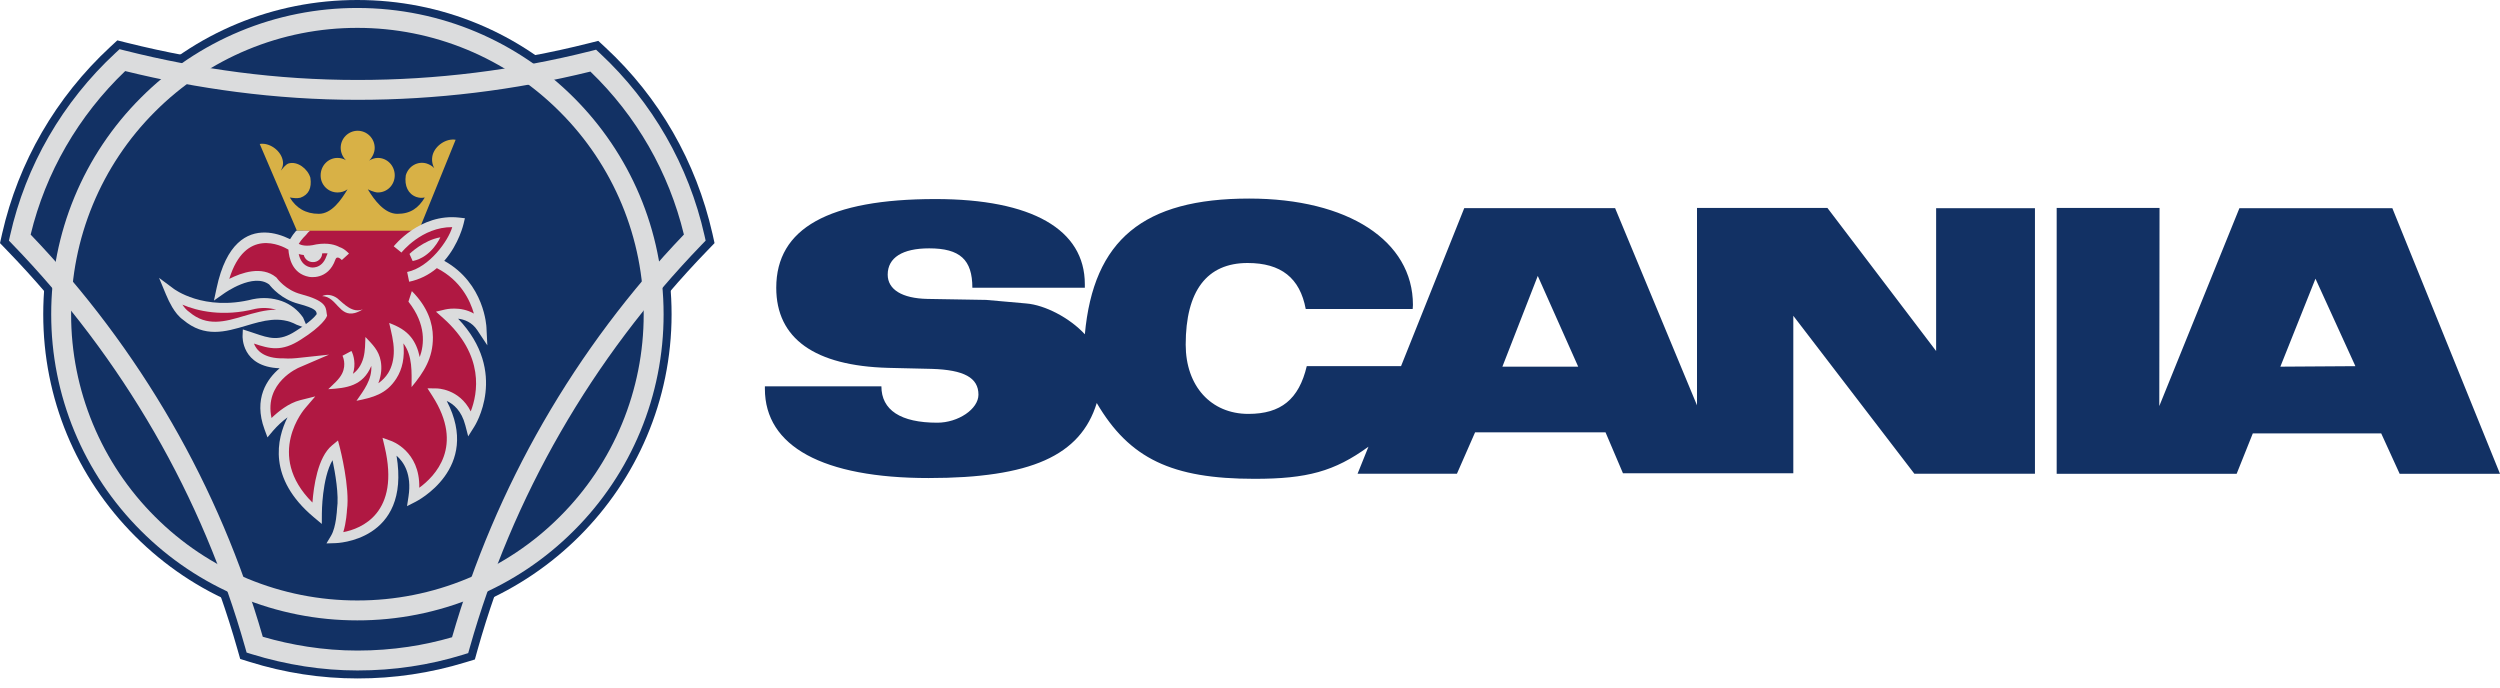
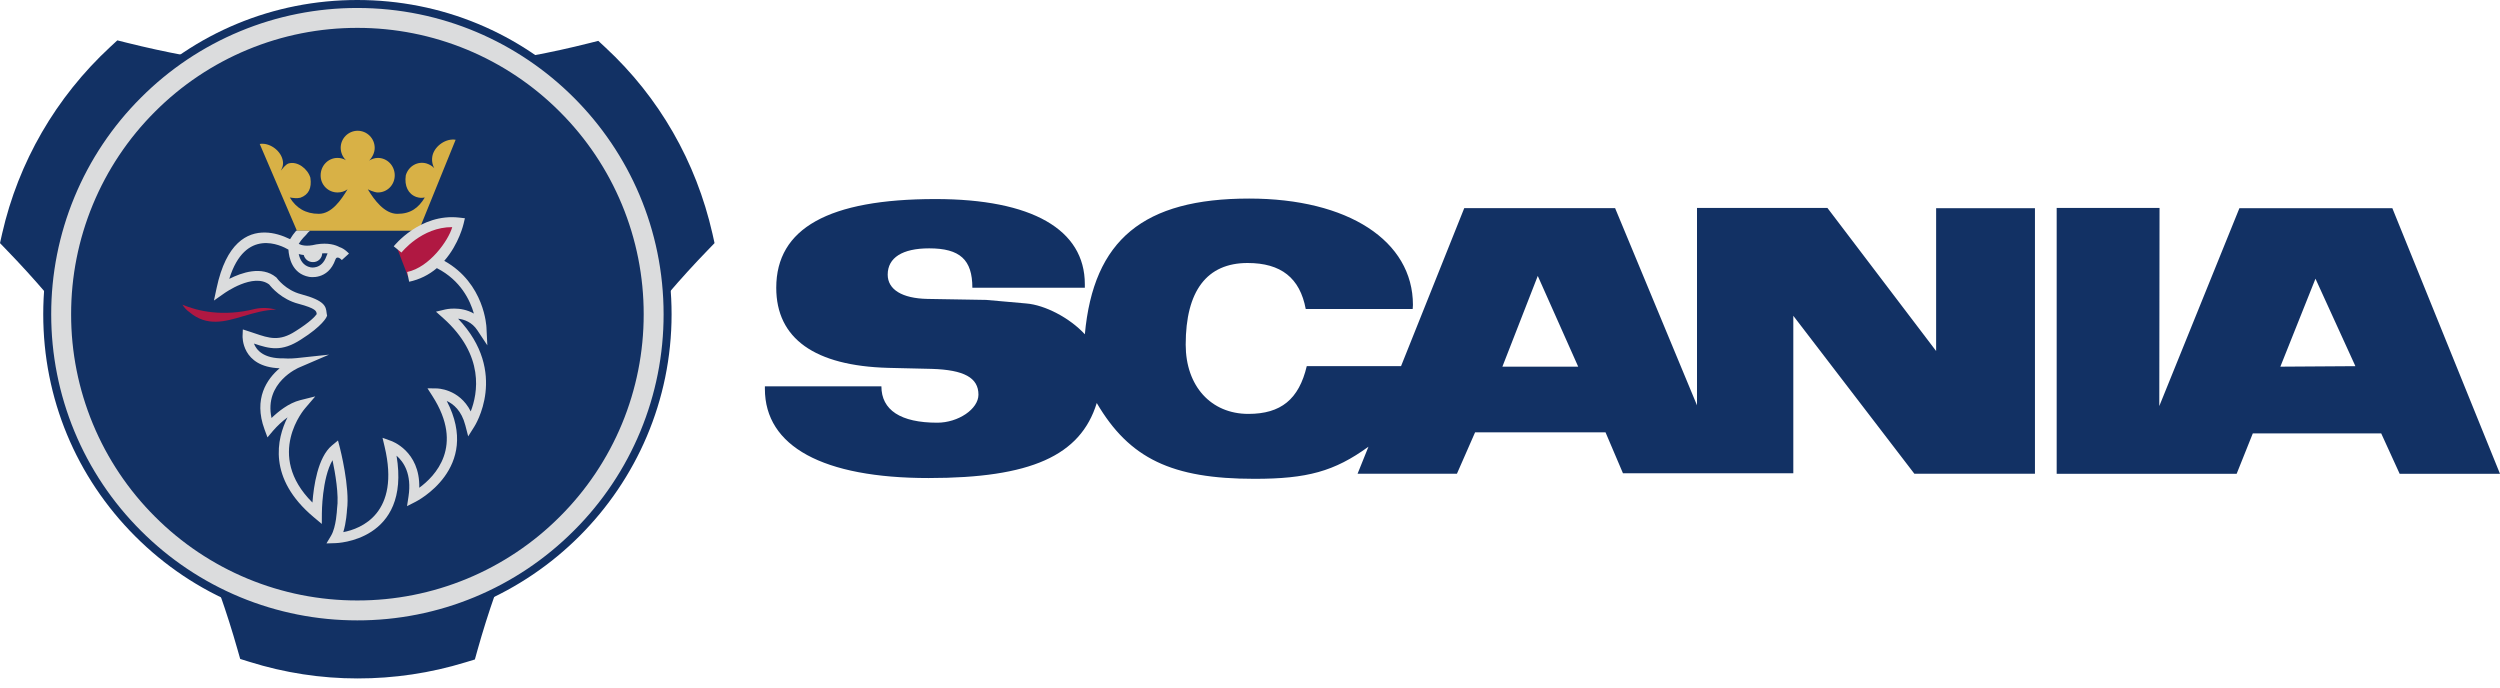
<svg xmlns="http://www.w3.org/2000/svg" width="200" height="55" viewBox="0 0 200 55" fill="none">
  <path fill-rule="evenodd" clip-rule="evenodd" d="M28.603 5.738C34.869 5.738 41.093 4.979 47.103 3.46L47.863 3.269L48.432 3.796C52.734 7.783 55.687 12.93 56.995 18.689L57.163 19.448L56.615 20.017C47.925 28.983 41.555 40.056 38.201 51.997L37.99 52.757L37.231 52.988C34.435 53.845 31.527 54.279 28.602 54.275C25.691 54.275 22.781 53.833 19.955 52.946L19.216 52.715L19.006 51.978C15.63 40.056 9.26 29.006 0.549 20.018L0 19.449L0.17 18.69C1.477 12.953 4.471 7.785 8.817 3.755L9.387 3.229L10.146 3.419C16.306 4.957 22.507 5.738 28.603 5.738Z" fill="#123164" />
  <path fill-rule="evenodd" clip-rule="evenodd" d="M3.459 25.144C3.459 18.415 6.075 12.108 10.821 7.363C15.568 2.617 21.874 0 28.583 0C35.312 0 41.62 2.616 46.365 7.363C51.111 12.108 53.727 18.415 53.727 25.144C53.727 38.983 42.441 50.267 28.583 50.267C21.874 50.267 15.568 47.651 10.821 42.906C6.075 38.158 3.459 31.852 3.459 25.144Z" fill="#123164" />
-   <path d="M10.015 5.686C8.159 7.46 6.564 9.489 5.278 11.711C4.003 13.915 3.051 16.291 2.452 18.767C6.799 23.303 10.584 28.345 13.726 33.785C16.845 39.186 19.295 44.947 21.022 50.941C22.178 51.279 23.373 51.547 24.601 51.736C25.905 51.937 27.241 52.045 28.603 52.045C29.992 52.045 31.346 51.942 32.663 51.746C33.846 51.57 35.016 51.314 36.164 50.98C37.895 44.969 40.348 39.191 43.468 33.77C46.599 28.334 50.375 23.296 54.712 18.764C53.512 13.794 50.917 9.271 47.232 5.726C41.136 7.227 34.881 7.986 28.603 7.986C25.327 7.986 22.096 7.767 18.915 7.355C15.919 6.967 12.948 6.41 10.015 5.686ZM3.904 10.914C5.341 8.431 7.142 6.178 9.247 4.229L9.565 3.934L9.98 4.039C12.988 4.8 16.037 5.383 19.114 5.784C22.202 6.185 25.363 6.397 28.603 6.397C34.897 6.398 41.167 5.62 47.27 4.081L47.686 3.975L48.004 4.271C52.192 8.172 55.103 13.248 56.358 18.832L56.452 19.25L56.154 19.557C51.783 24.077 47.986 29.119 44.848 34.567C41.719 40 39.276 45.799 37.574 51.833L37.457 52.248L37.043 52.377C35.685 52.797 34.298 53.112 32.894 53.321C31.494 53.531 30.062 53.637 28.603 53.637C27.164 53.637 25.747 53.523 24.364 53.31C22.936 53.088 21.526 52.762 20.145 52.335L19.729 52.206L19.612 51.791C17.914 45.775 15.474 39.993 12.346 34.581C9.197 29.128 5.389 24.082 1.009 19.557L0.714 19.25L0.808 18.832C1.432 16.051 2.476 13.381 3.904 10.914Z" fill="#DBDCDD" />
  <path d="M4.097 25.144C4.092 21.926 4.724 18.74 5.955 15.767C7.185 12.794 8.991 10.093 11.268 7.82C13.538 5.541 16.237 3.733 19.208 2.501C22.179 1.268 25.365 0.635 28.582 0.638C35.35 0.638 41.477 3.38 45.912 7.815C50.347 12.249 53.088 18.375 53.088 25.144C53.092 28.361 52.459 31.546 51.226 34.518C49.994 37.489 48.186 40.187 45.906 42.457C43.633 44.735 40.933 46.541 37.96 47.772C34.987 49.003 31.799 49.635 28.582 49.63C25.366 49.633 22.18 49.001 19.209 47.77C16.238 46.539 13.54 44.732 11.269 42.455C8.992 40.184 7.187 37.486 5.956 34.515C4.725 31.544 4.093 28.36 4.097 25.144ZM12.394 8.939C10.264 11.066 8.576 13.592 7.426 16.373C6.275 19.154 5.685 22.134 5.69 25.144C5.686 28.151 6.277 31.129 7.428 33.907C8.578 36.684 10.267 39.207 12.396 41.331C14.519 43.459 17.042 45.148 19.82 46.299C22.597 47.45 25.575 48.04 28.582 48.037C31.591 48.041 34.571 47.451 37.352 46.301C40.133 45.151 42.659 43.462 44.785 41.333C46.916 39.21 48.605 36.687 49.757 33.908C50.908 31.13 51.499 28.151 51.495 25.144C51.499 22.134 50.909 19.153 49.757 16.372C48.606 13.592 46.916 11.066 44.785 8.94C42.66 6.809 40.134 5.12 37.353 3.968C34.572 2.817 31.591 2.226 28.582 2.23C25.574 2.227 22.596 2.817 19.818 3.969C17.04 5.12 14.517 6.809 12.394 8.939Z" fill="#DBDCDD" />
-   <path d="M20.26 23.932C21.018 23.776 21.805 23.829 22.537 24.085C23.232 24.334 23.831 24.796 24.248 25.406L24.634 26.31L23.732 25.979C22.391 25.254 21.04 25.655 19.713 26.05C18.027 26.55 16.372 27.042 14.647 25.583C14.296 25.335 14.008 24.959 13.779 24.576C13.589 24.251 13.422 23.914 13.28 23.565L12.725 22.231L13.885 23.093C13.891 23.099 16.287 24.941 20.238 23.934L20.26 23.932Z" fill="#DBDCDD" />
-   <path fill-rule="evenodd" clip-rule="evenodd" d="M28.055 17.34C26.367 17.34 24.806 17.656 24.195 18.521C24.195 18.521 23.519 19.153 23.392 19.702C23.392 19.702 19.069 16.769 17.718 23.14C17.718 23.14 20.335 21.262 21.832 22.485C21.832 22.485 22.591 23.562 23.984 23.919C25.882 24.427 25.672 24.806 25.756 25.206C25.756 25.206 25.503 25.797 23.858 26.83C22.234 27.884 21.305 27.378 19.808 26.894C19.808 26.894 19.703 29.108 22.677 29.066C22.677 29.066 23.163 29.108 23.752 29.046C23.752 29.046 20.187 30.541 21.538 34.214C21.538 34.214 22.761 32.735 24.112 32.397C24.112 32.397 20.25 36.784 25.357 41.068C25.357 41.068 25.357 37.145 26.812 35.942C26.812 35.942 27.613 39.062 27.36 40.772C27.36 40.772 27.296 42.269 26.831 43.05C26.831 43.05 32.886 42.924 31.156 35.646C31.156 35.646 33.582 36.469 33.076 39.781C33.076 39.781 38.517 37.06 34.932 31.47C34.932 31.47 36.978 31.47 37.611 33.916C37.611 33.916 40.522 29.423 35.712 25.14C35.712 25.14 37.526 24.698 38.517 26.195C38.517 26.195 38.391 22.778 35.164 21.112C34.426 20.71 35.586 19.529 35.29 18.876L28.055 17.34Z" fill="#B01842" />
  <path fill-rule="evenodd" clip-rule="evenodd" d="M31.81 19.955C31.81 19.955 33.772 17.465 36.703 17.803C36.703 17.803 35.882 21.474 32.653 22.149L31.81 19.955Z" fill="#B01842" />
-   <path fill-rule="evenodd" clip-rule="evenodd" d="M32.759 20.314C32.759 20.314 33.877 19.217 35.227 18.985C35.227 18.985 34.553 20.568 33.013 20.883L32.759 20.314ZM26.978 23.857C26.621 23.605 26.155 23.499 25.775 23.688C26.936 23.73 27.126 25.376 28.392 25.039C28.624 24.975 28.834 24.871 29.024 24.743C28.203 25.08 27.527 24.321 26.978 23.857ZM33.579 28.566C33.434 27.885 33.202 27.372 32.876 26.968C32.458 26.449 31.883 26.113 31.134 25.84C31.3 26.567 31.5 27.292 31.505 28.043C31.51 28.743 31.358 29.348 31.05 29.848C30.847 30.169 30.581 30.445 30.267 30.66C30.529 29.964 30.546 29.372 30.462 28.901C30.306 28.024 29.804 27.565 29.235 26.959C29.211 27.499 29.219 28.052 29.084 28.582C28.909 29.251 28.576 29.657 28.235 29.904C28.48 29.148 28.304 28.437 28.117 28.078L27.4 28.458C27.412 28.491 27.733 29.138 27.371 29.878C27.13 30.369 26.642 30.754 26.261 31.135C27.712 31.049 29.028 30.895 29.704 29.275C29.771 30.359 29.107 31.226 28.518 32.064C29.815 31.803 30.904 31.541 31.703 30.29C32.202 29.518 32.383 28.581 32.272 27.468C33.02 28.472 32.926 29.779 32.926 30.966C33.911 29.772 34.644 28.648 34.632 26.971C34.624 25.857 34.224 24.563 32.948 23.288L32.674 24.132C34.112 25.957 33.944 27.57 33.579 28.566Z" fill="#DBDCDD" />
  <path d="M22.095 24.775C21.552 24.62 20.98 24.598 20.426 24.708C17.799 25.376 15.774 24.872 14.59 24.373C14.745 24.602 14.922 24.808 15.117 24.942L15.136 24.956L15.149 24.965C16.553 26.159 18.008 25.727 19.49 25.286C20.344 25.035 21.206 24.779 22.095 24.775Z" fill="#B01842" />
  <path fill-rule="evenodd" clip-rule="evenodd" d="M29.425 15.146C29.932 15.989 30.754 17.107 31.788 17.107C32.842 17.107 33.476 16.643 33.983 15.8C33.687 15.842 33.603 15.842 33.308 15.758C32.653 15.524 32.337 14.871 32.463 14.028C32.675 13.291 33.412 12.867 34.13 13.079C34.383 13.163 34.595 13.291 34.743 13.458C34.564 13.129 34.518 12.744 34.615 12.383C34.826 11.645 35.691 11.053 36.451 11.18L33.498 18.457H23.752L20.778 11.517C21.517 11.39 22.382 11.981 22.592 12.719C22.698 13.077 22.634 13.352 22.466 13.647C22.614 13.478 22.846 13.162 23.078 13.078C23.795 12.867 24.618 13.5 24.83 14.217C24.956 15.06 24.682 15.587 24.027 15.819C23.732 15.884 23.479 15.841 23.184 15.799C23.691 16.642 24.45 17.106 25.505 17.106C26.538 17.106 27.297 15.989 27.804 15.144C27.571 15.312 27.29 15.4 27.002 15.397C26.823 15.397 26.646 15.361 26.48 15.292C26.315 15.223 26.165 15.122 26.04 14.994C25.914 14.867 25.815 14.715 25.748 14.549C25.681 14.383 25.649 14.205 25.651 14.026C25.651 13.266 26.243 12.633 27.002 12.633C27.234 12.633 27.488 12.697 27.677 12.823C27.412 12.56 27.26 12.205 27.255 11.832C27.253 11.471 27.394 11.125 27.647 10.868C27.9 10.611 28.244 10.465 28.604 10.46C29.363 10.46 29.976 11.073 29.976 11.832C29.976 12.211 29.786 12.591 29.533 12.845C29.745 12.718 29.976 12.633 30.228 12.633C30.988 12.633 31.579 13.266 31.579 14.026C31.579 14.785 30.988 15.397 30.228 15.397C29.932 15.398 29.425 15.146 29.425 15.146Z" fill="#D8B146" />
  <path d="M26.208 20.271C26.064 20.259 25.92 20.259 25.777 20.27C25.771 20.46 25.69 20.64 25.552 20.771C25.413 20.901 25.229 20.972 25.039 20.967C24.87 20.971 24.704 20.917 24.57 20.815C24.436 20.712 24.34 20.566 24.299 20.402C24.163 20.387 24.029 20.361 23.898 20.322C23.991 20.757 24.235 21.272 24.857 21.39C24.859 21.391 25.736 21.576 26.111 20.503L26.112 20.499C26.141 20.414 26.173 20.339 26.208 20.271ZM24.802 18.459C24.694 18.542 24.599 18.64 24.519 18.751L24.497 18.781L24.469 18.809C24.468 18.81 24.1 19.156 23.898 19.511C24.102 19.62 24.525 19.744 25.261 19.56L25.291 19.553C26.26 19.389 26.867 19.606 27.157 19.765C27.569 19.89 27.916 20.285 27.918 20.286L27.346 20.805C27.345 20.803 26.97 20.383 26.835 20.76H26.834C26.238 22.466 24.718 22.148 24.714 22.146C23.36 21.891 23.113 20.593 23.074 19.969C22.503 19.633 19.619 18.177 18.342 22.309C19.323 21.811 20.942 21.246 22.083 22.177L22.127 22.215L22.153 22.251C22.155 22.253 22.833 23.213 24.081 23.535L24.083 23.536C26.011 24.05 26.07 24.53 26.127 25.014C26.132 25.057 26.137 25.101 26.143 25.127L26.169 25.248L26.12 25.362C26.12 25.365 25.817 26.068 24.069 27.167C22.529 28.165 21.573 27.907 20.314 27.485C20.516 28.005 21.081 28.692 22.671 28.669H22.698C22.7 28.669 23.167 28.709 23.709 28.651L26.324 28.371L23.908 29.411C23.9 29.416 21.105 30.589 21.723 33.441C22.234 32.945 23.09 32.245 24.014 32.014L25.222 31.711L24.412 32.658C24.403 32.669 21.143 36.375 24.996 40.204C25.09 38.926 25.417 36.578 26.557 35.636L27.039 35.238L27.196 35.842C27.198 35.851 28.008 39.007 27.758 40.798C27.752 40.91 27.702 41.794 27.463 42.572C28.878 42.299 32.041 41.087 30.77 35.737L30.601 35.024L31.29 35.273C31.297 35.275 33.607 36.059 33.542 39.02C34.787 38.116 37.171 35.7 34.597 31.688L34.197 31.064L34.935 31.075C34.942 31.075 36.735 31.075 37.659 32.913C38.208 31.506 38.81 28.434 35.447 25.441L34.877 24.934L35.619 24.757C35.624 24.756 36.83 24.461 37.912 25.087C37.606 24.016 36.848 22.432 34.981 21.468L34.974 21.464C34.965 21.459 34.957 21.455 34.949 21.45C34.313 21.993 33.551 22.368 32.733 22.539L32.572 21.759C34.367 21.384 35.877 19.235 36.179 18.17C33.732 18.155 32.122 20.198 32.117 20.204L31.498 19.705C31.505 19.697 33.596 17.045 36.747 17.408L37.192 17.459L37.089 17.894C37.088 17.901 36.725 19.52 35.541 20.867C38.785 22.674 38.913 26.169 38.915 26.179L38.987 27.629L38.185 26.417C37.757 25.771 37.144 25.553 36.648 25.495C40.749 29.8 37.954 34.117 37.945 34.13L37.455 34.909L37.225 34.02C36.923 32.851 36.273 32.32 35.74 32.075C38.557 37.488 33.27 40.13 33.254 40.139L32.562 40.493L32.68 39.724C32.956 37.917 32.291 36.944 31.723 36.454C32.87 43.324 26.861 43.451 26.842 43.451L26.116 43.474L26.488 42.85C26.9 42.157 26.959 40.765 26.959 40.76V40.745L26.962 40.716C27.128 39.599 26.814 37.827 26.602 36.815C25.752 38.268 25.75 41.06 25.75 41.071L25.745 41.916L25.097 41.373C21.386 38.261 22.15 35.085 23.001 33.389C22.575 33.705 22.185 34.067 21.838 34.468L21.398 34.991L21.161 34.349C20.253 31.88 21.369 30.308 22.371 29.461C19.289 29.35 19.405 26.885 19.406 26.877L19.427 26.354L19.925 26.515C20.12 26.579 20.257 26.625 20.392 26.671C21.529 27.057 22.348 27.334 23.637 26.497L23.642 26.495C24.82 25.755 25.215 25.303 25.337 25.13L25.334 25.106C25.309 24.892 25.283 24.678 23.882 24.304C22.516 23.952 21.704 22.976 21.538 22.762C20.268 21.797 17.95 23.459 17.943 23.463L17.115 24.044L17.326 23.057C18.096 19.418 19.779 18.576 21.21 18.602C21.909 18.614 22.583 18.832 23.207 19.133C23.348 18.894 23.511 18.668 23.693 18.458H24.802V18.459Z" fill="#DBDCDD" />
  <path fill-rule="evenodd" clip-rule="evenodd" d="M191.387 16.654H179.153L172.743 32.487L172.763 16.635H164.534V37.906H178.931L180.225 34.67H190.496L191.974 37.906H200L191.387 16.654ZM154.888 28.079L146.193 16.634H135.76V32.426L129.209 16.653H117.139L112.083 29.292H104.541C103.914 31.939 102.479 33.112 99.87 33.112C96.878 33.112 94.856 30.887 94.856 27.571C94.856 23.265 96.554 21.04 99.809 21.04C102.479 21.04 103.995 22.234 104.459 24.721H113.015L113.035 24.396C113.035 19.26 107.839 15.885 99.932 15.885C91.481 15.885 87.477 19.181 86.788 26.743C85.577 25.428 83.594 24.397 82.098 24.277L78.902 23.993L74.191 23.913C72.17 23.872 71.016 23.164 71.016 21.971C71.016 20.617 72.189 19.868 74.332 19.868C76.798 19.868 77.789 20.777 77.789 23.021H86.787V22.738C86.787 18.351 82.542 15.924 74.838 15.924C66.285 15.924 62.1 18.269 62.1 23.02C62.1 27.085 65.174 29.268 71.057 29.429L74.555 29.511C77.124 29.591 78.276 30.218 78.276 31.573C78.276 32.725 76.658 33.816 74.981 33.816C72.048 33.816 70.512 32.805 70.512 30.904H61.191V31.107C61.191 35.717 65.842 38.243 74.293 38.243C82.443 38.243 86.446 36.466 87.74 32.24C90.348 36.688 93.745 38.306 100.357 38.306C104.563 38.306 106.745 37.718 109.477 35.736L108.605 37.901H116.553L118.008 34.584H128.441L129.837 37.861H143.465V25.263L153.151 37.901H162.796V16.654H154.89V28.079H154.888ZM182.428 29.333L185.238 22.295L188.432 29.293L182.428 29.333ZM120.191 29.333L123.022 22.073L126.256 29.333H120.191Z" fill="#123164" />
</svg>